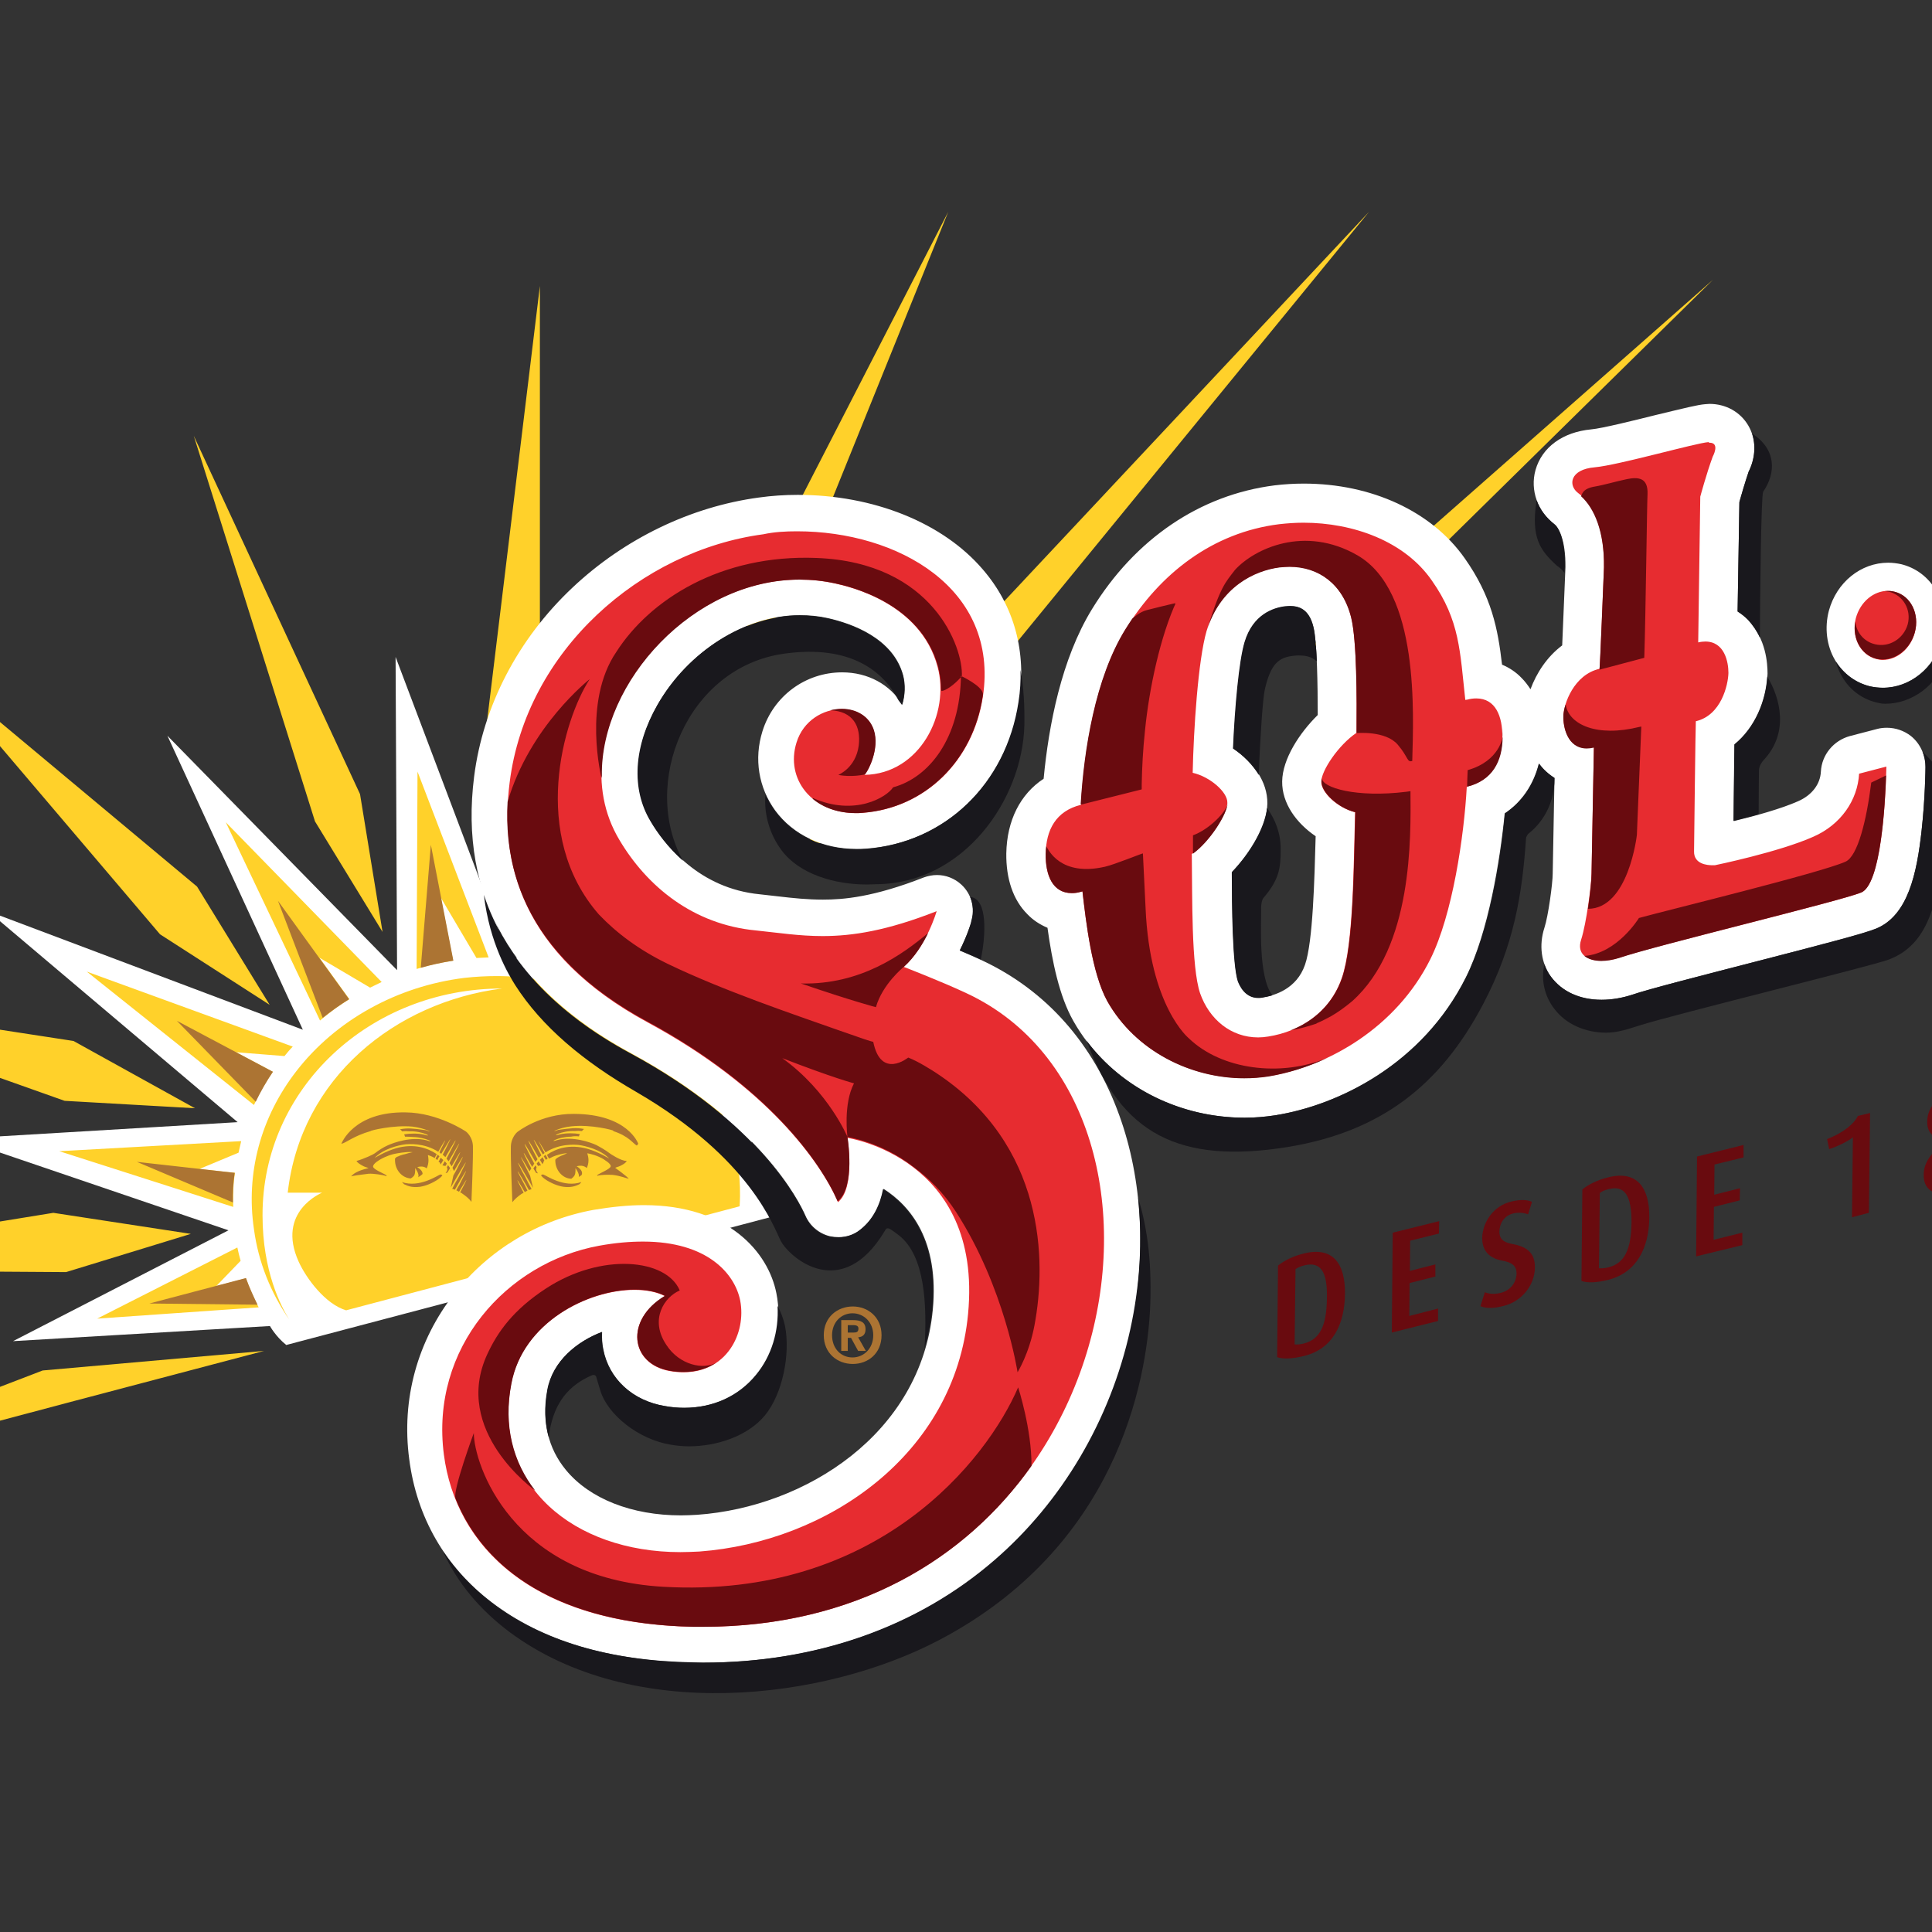
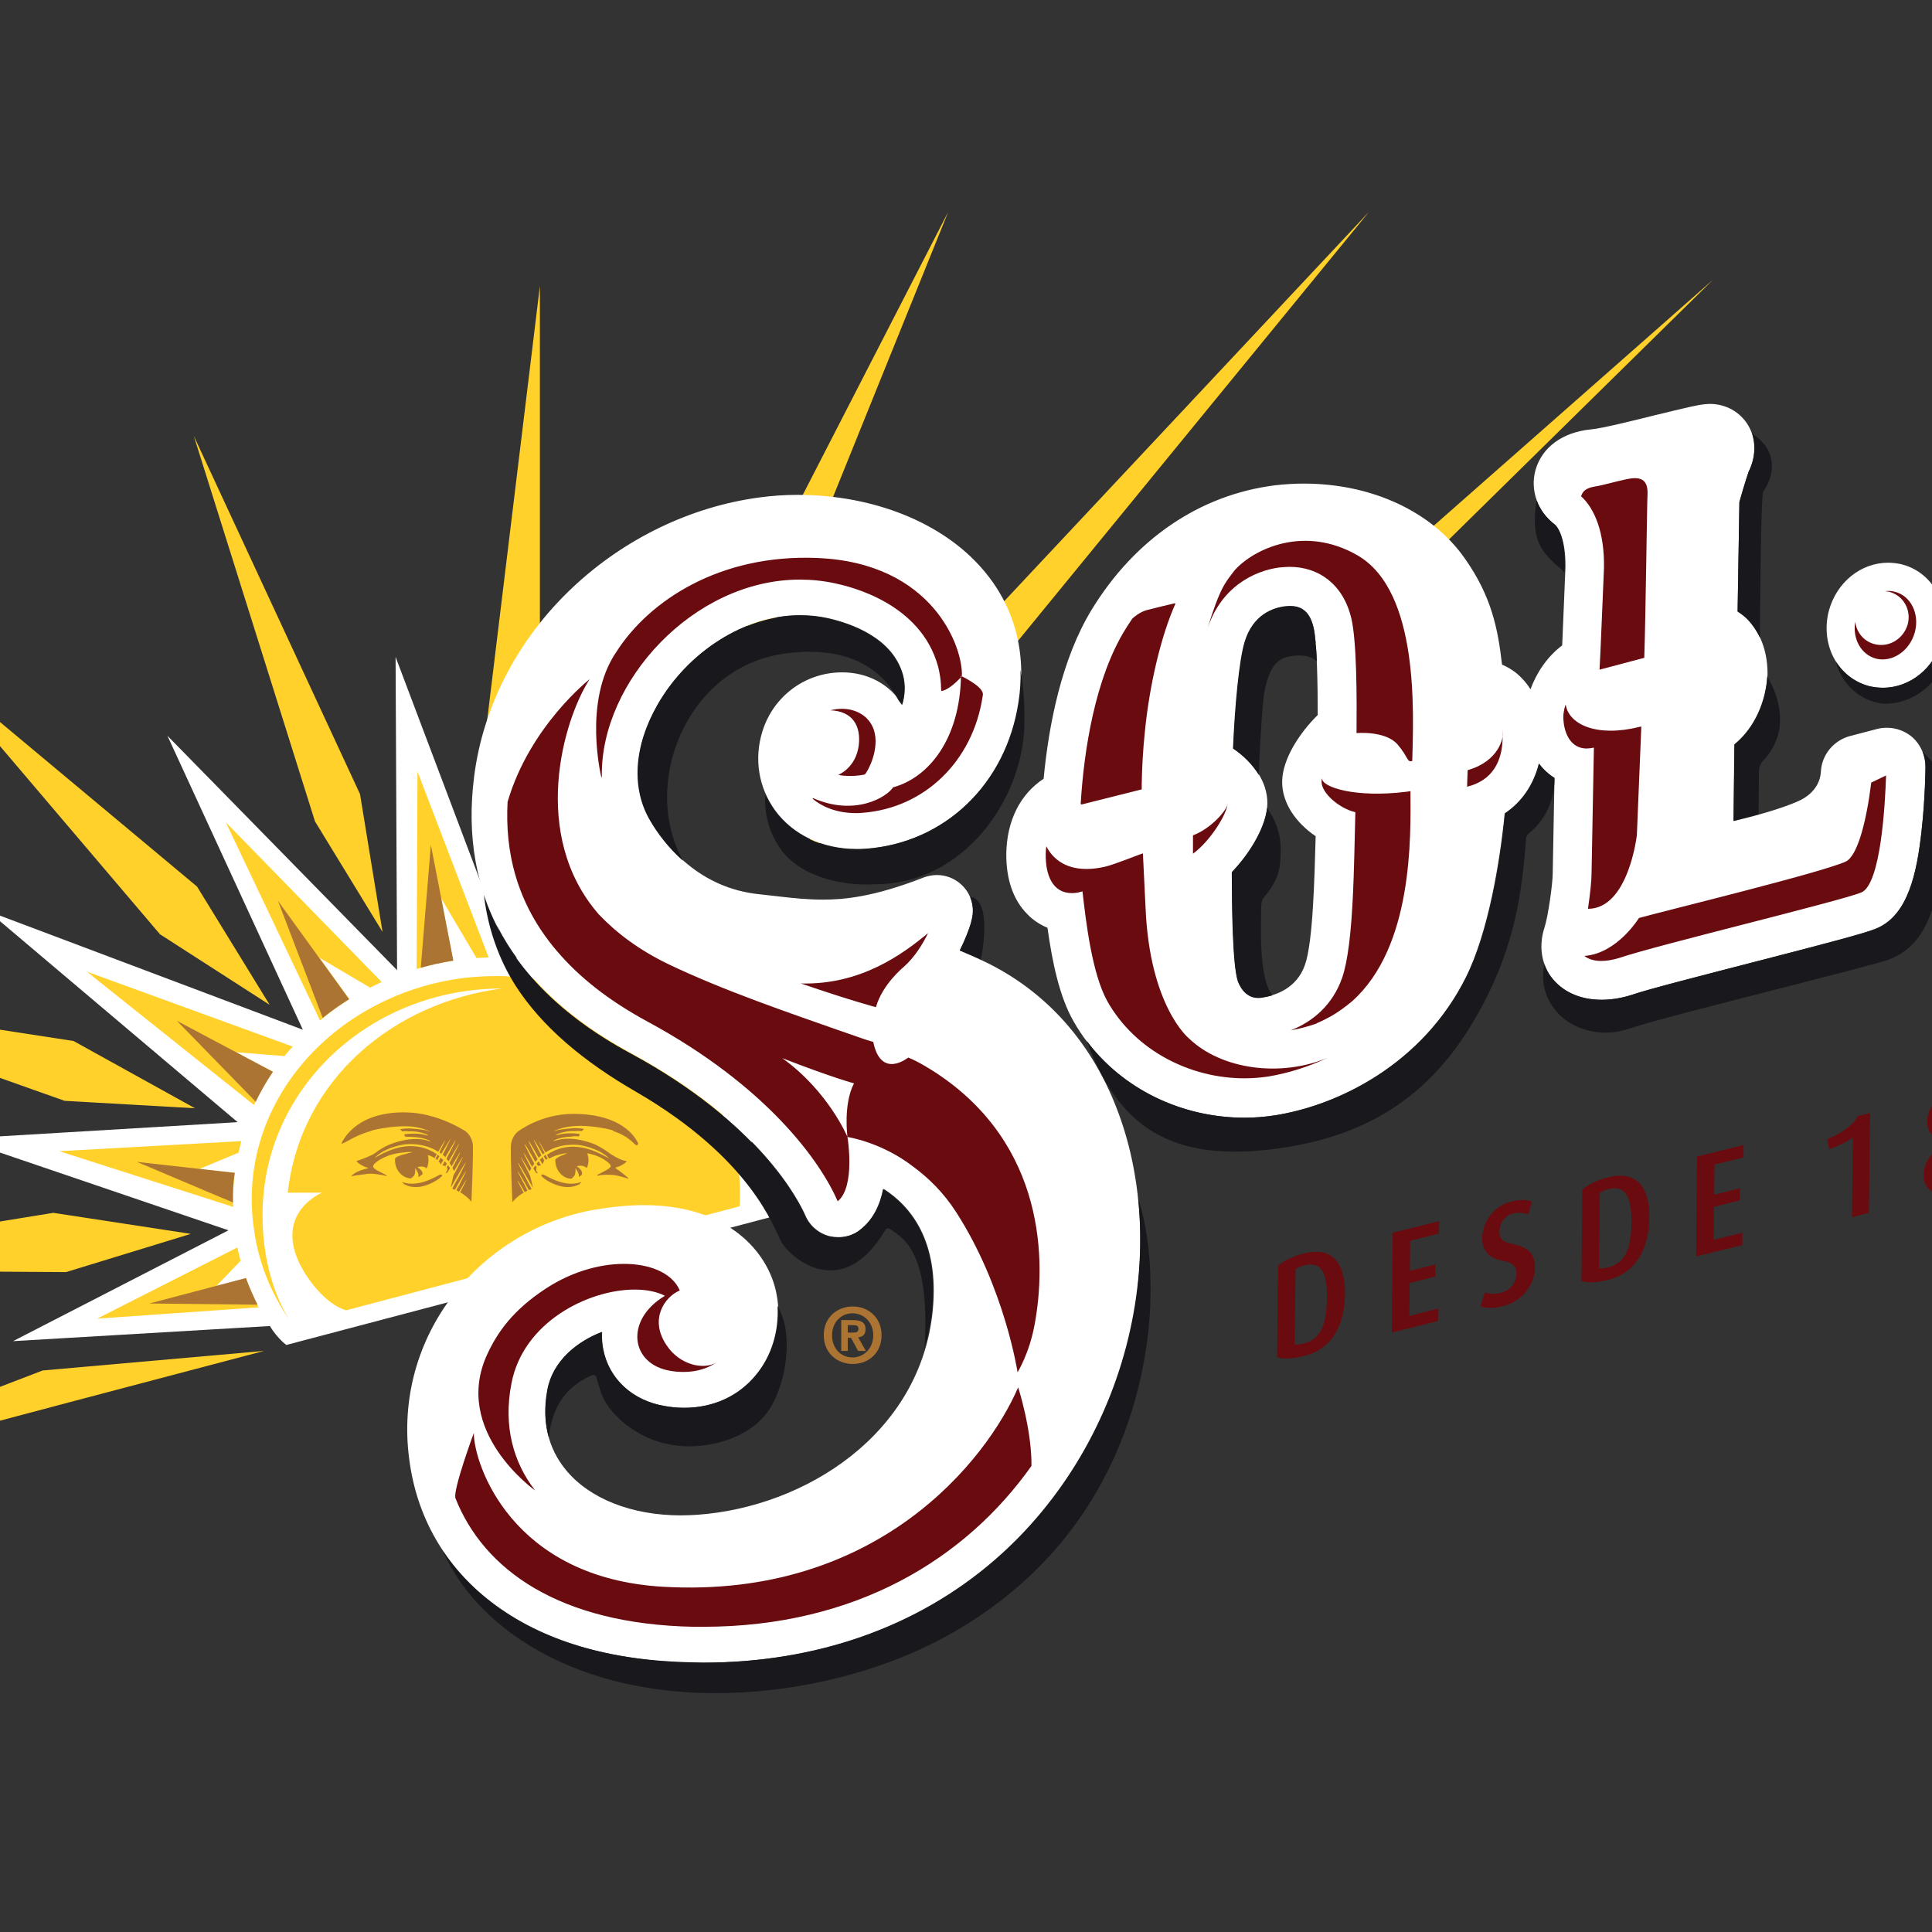
<svg xmlns="http://www.w3.org/2000/svg" version="1.1" id="layer" x="0px" y="0px" viewBox="0 0 652 652" style="enable-background:new 0 0 652 652;" xml:space="preserve">
  <rect x="0" y="0" width="652" height="652" fill="#333333" stroke="none" />
  <style type="text/css">
	.st0{fill-rule:evenodd;clip-rule:evenodd;fill:#FFFFFF;}
	.st1{fill-rule:evenodd;clip-rule:evenodd;fill:#FFD12A;}
	.st2{fill-rule:evenodd;clip-rule:evenodd;fill:#AC7433;}
	.st3{fill-rule:evenodd;clip-rule:evenodd;fill:#E72C30;}
	.st4{fill-rule:evenodd;clip-rule:evenodd;fill:#690B0F;}
	.st5{fill-rule:evenodd;clip-rule:evenodd;fill:#19181D;}
</style>
  <g>
    <path class="st0" d="M254.9,390.8c-7-37.8-41.9-65.9-83.1-67.7l-38.3-101.4l0.5,105.7l-77.5-79.1l45.7,99.2L-4,307.5l84.2,71.2   l-93.9,5.6l90.8,30.9L4.4,452.6l86.7-5.1c0,0,1.9,3.5,5.5,6.4l163.6-43.2L254.9,390.8z" />
    <path class="st1" d="M249.6,407.1l-132.8,35.1c-7-2.1-13.4-10.7-16-16.4c-7.7-17,7.9-23.3,7.9-23.3H97.1   c4.4-38.8,36.4-64.3,72.3-68.9c-44.5,0-80.9,33.7-80.8,76.6c0,18.9,6.3,30.8,9,35.1c-6.2-9-10.4-19.3-11.9-30.5   C82.9,395.9,88,377,100,361.5c13.3-17.2,34-28.7,56.8-31.5c3.6-0.4,7.2-0.6,10.8-0.6c41.3,0,76.4,28.3,81.7,65.8   C249.7,398.5,249.9,402.4,249.6,407.1 M76.2,277.5l31.8,66.9c2.7-2.2,5.3-4.4,9.9-7.2l-10.1-14l17.1,10.1c1.3-0.6,2.6-1.3,3.9-1.9   L76.2,277.5z M29.3,327.9l56.4,45c1.6-3.4,3.2-6.6,6.4-11.2l-12.4-6.6l16.3,1.3c0.9-1.1,1.8-2.2,2.8-3.2L29.3,327.9z M20,388.5   l61.4-3.4c-0.3,1.3-0.6,2.6-0.9,3.9l-13.2,5.5l12,1.3c-0.6,3.5-0.7,8.2-0.6,11.5L20,388.5z M152.9,324.2c-4.8,0.7-8.8,1.7-12.3,2.8   l0.3-66.6l24,62.7c-1.4,0.1-2.8,0.1-4.1,0.2L148.8,303L152.9,324.2z M73,434l8.2-8.5c-0.4-1.5-0.8-3-1.1-4.5l-47.3,24l54.5-3.8   c-1.5-2.9-3.1-6.4-4.3-9.8L73,434z M25.4,472.7l63.7-16.8l-74.7,6.6l-110.7,42.5L25.4,472.7z M454.7,203.1l-11.9,15.4l18.5-9.2   L578.1,94.4L454.7,203.1z M288.1,257.1L462,71.5L302.2,266.8l-32.3,22.3L288.1,257.1z M255.4,197.2l-6.1,26.9l18.3-22.9L320,71.5   L255.4,197.2z M161.9,263.7l6.7,43.5l13.6-44.8V96.5L161.9,263.7z M106.3,277.2L65.4,147.1L121.5,268l7.6,46.5L106.3,277.2z    M54,315.3L91,339.1l-24.5-39.9l-90.3-75.4L54,315.3z M21.8,371.5l-102.5-36.4l105.5,16.2l41,22.7L21.8,371.5z M-100.2,428.5   L18,409.3l46.4,7.1l-42.1,12.9L-100.2,428.5z" />
    <path class="st2" d="M182.2,391.4c0.3,0.5,0.6,1,0.9,1.5c0.1-0.3,0.2-0.5,0.4-0.8c-0.3,0,0.2-0.4,0.2-0.4c-0.2-0.4-0.4-0.8-0.6-1.2   C182.8,390.9,182.5,391.1,182.2,391.4 M181,394.2c0-0.1,0-0.1,0.1-0.2c-0.1-0.2-0.2-0.5-0.4-0.7c-0.3,0.4-0.5,0.7-0.7,1   c0.3,0.5,0.6,1,0.9,1.5c0.3,0.1,0.5,0.1,0.6,0.2C181.5,395.7,180.7,395.2,181,394.2 M181.1,392.7c0.2-0.3,0.5-0.5,0.7-0.8   c0.3,0.5,0.5,1,0.8,1.4c-0.3,0-0.7,0-1,0.2C181.4,393.2,181.3,393,181.1,392.7 M179.9,395.3c-0.1-0.2-0.2-0.3-0.2-0.4   c0,0.1,0,0.1,0.1,0.2C179.8,395.2,179.8,395.3,179.9,395.3 M183.4,396.4c-0.4-0.1-0.7,0-0.8,0.3c1.2,1.6,4.4,3,5.8,3.4   c0.6,0.2,1.1,0.3,1.7,0.4c2.4,0.3,3.9-0.1,5.3-0.8c0.1,0,0.1-0.1,0.2-0.1c0.2-0.2,0.4-0.4,0.6-0.7   C190.4,401,184.2,396.6,183.4,396.4 M214.9,386.6c-1.4-0.8-2.7-3.2-8-4.9c0.1,0,0.1-0.1,0.1-0.1c0.1-0.2-7.6-2.2-14.1-1.5   c-4.3,0.4-7.9,2.5-4.5,1.2c4.6-0.6,5.9-0.8,8.7-0.3c-0.3,0.2-0.5,0.4-0.7,0.7c-0.8-0.1-1.7-0.1-2.5,0c-4.4-0.2-8.5,2.2-4.9,1.1   c2.4-0.5,4.7-0.4,6.7-0.1c-0.1,0.3-0.3,0.5-0.3,0.8c-0.9-0.1-1.8-0.1-2.7,0.1c-4.4,0-8,2.3-4.5,1.1c5.2-1.3,11,0.8,13,1.7   c1.5,0.8,3.1,1.7,4.4,2.7c0.5,0.4,4,2.7,5.9,2.7c0,0-0.2,0.6-1.5,1.3c-1.2,0.7-1.5,0.6-2.4,1c0.1,0.1,3.8,2.7,4.6,3.7   c-0.7-0.1-2.8-1-5.4-1.3c-1.7-0.1-4-0.1-5.2,0.3c0-0.1-0.1-0.1-0.1-0.2c0.9-0.7,4.5-2.1,4.6-3c0.1-1-2.4-2.3-2.4-2.4   c-2.2-1.3-4.4-1.8-5.5-2c0.2,0.7,0.4,1.5,0.4,2.3c0,1-0.2,1.9-0.6,2.7c0,0,0-0.1-0.1-0.1c-1.3-1.2-3.3-0.5-3.3-0.5s2.4,1.3,1.7,2.9   c-0.3,0.3-0.7,0.5-1,0.7c0.4-1-1.1-3-1.1-3s0.1,1.5-0.2,2.2c-0.2,0.7-1.1,1.3-1.2,1.4c-3-0.1-5.4-2.9-5.4-6.2v-0.2   c0.5-1,3.5-1.9,4-2.2c0,0,0,0,0,0v0c-0.1,0-0.1,0-0.2,0c-1.3,0-3.7,0.8-3.7,0.8c-0.4,0.1-1.3,0.5-2.2,1c-0.3-0.4-0.5-0.8-0.7-1.3   c3.1-2.1,7.6-3.7,13.7-2c3.8,1.1,7.3,3.3,7.3,3.3c-2.9-3.1-8.1-4.3-10.3-4.6c-1.1-0.1-6.4-0.6-11.2,2.5c-1.8-3-3.1-5.2-1.8-2.7   c0.5,1,1,2,1.5,2.9c-0.2,0.2-0.4,0.3-0.6,0.5c-2.1-3.6-4-6.7-2.6-3.9c0.7,1.4,1.4,2.9,2.1,4.2c-0.3,0.3-0.6,0.5-0.9,0.8   c-2.2-3.9-4.5-7.7-3-4.6c0.8,1.7,1.8,3.5,2.6,5.1c-0.2,0.3-0.5,0.6-0.7,0.9c-2.3-4-4.7-8.1-3.2-4.9c0.9,1.9,1.9,3.8,2.8,5.5   c-0.3,0.4-0.5,0.7-0.7,1.1c-2-3.5-3.7-6.4-2.4-3.6c0.7,1.4,1.4,2.8,2.1,4.1l-0.6,1c-2-3.5-3.8-6.5-2.4-3.7c0.6,1.2,1.2,2.4,1.8,3.6   c0.3,0.5,0.5,1.1,0.8,1.6l1,4.1c-2.5-4.4-6.5-11.2-4.6-7.4c0.6,1.2,1.2,2.4,1.9,3.6c0.8,1.6,1.6,3.1,2.2,4.2   c-0.3,0.1-0.6,0.2-0.9,0.3c-2.3-4.1-4.9-8.4-3.3-5.2c0.6,1.2,1.3,2.4,1.9,3.6c0.3,0.6,0.6,1.2,0.9,1.8c-0.3,0.2-0.6,0.3-0.9,0.5   c-1.8-3.1-3.3-5.5-2-2.9c0.5,1,1.1,2.1,1.6,3.1c-0.2,0.1-0.4,0.3-0.7,0.4c-1.3,0.9-2.3,1.8-3.1,2.8c-0.1-2.1-0.6-14.8-0.5-18.8   c0.1-3.2,2.2-4.9,2.2-4.9s7.8-6.2,19.1-6.1C212,376,215.4,386,215.4,386L214.9,386.6z M184.8,391c-0.2,0.1-0.4,0.3-0.6,0.4   c-0.2-0.4-0.5-0.8-0.7-1.2c0.2-0.2,0.4-0.3,0.6-0.5C184.4,390.2,184.6,390.6,184.8,391 M148.3,392.2c0.2,0.2,0.3,0.5,0.4,0.8   c0.3-0.5,0.6-1,0.9-1.5c-0.3-0.3-0.6-0.6-0.9-0.8c-0.2,0.4-0.4,0.8-0.6,1.2l-0.1,0C148,392.1,148.1,392.2,148.3,392.2 M152.1,395.1   c0.1-0.1,0.1-0.2,0.1-0.3c-0.1,0.2-0.2,0.3-0.3,0.5C152,395.3,152.1,395.2,152.1,395.1 M148.5,396.4c-0.7,0.2-7,4.6-12.9,2.5   c0.2,0.2,0.5,0.4,0.7,0.7c0.1,0.1,0.1,0.1,0.2,0.1c1.4,0.7,2.8,1.1,5.3,0.8c0.5-0.1,1.1-0.2,1.7-0.4c1.4-0.4,4.5-1.8,5.8-3.4   C149.1,396.4,148.8,396.3,148.5,396.4 M147,391c0.2-0.4,0.4-0.8,0.7-1.3c0.2,0.2,0.4,0.3,0.6,0.5c-0.3,0.4-0.5,0.8-0.7,1.3   C147.4,391.3,147.2,391.2,147,391 M157.3,381.9c0,0,2.2,1.7,2.3,4.9c0.1,4-0.4,16.7-0.5,18.8c-0.7-1-1.8-1.9-3.1-2.8   c-0.2-0.2-0.5-0.3-0.7-0.4c0.5-1,1.1-2.1,1.6-3.1c1.3-2.6-0.1-0.3-2,2.9c-0.3-0.2-0.6-0.4-0.9-0.5c0.3-0.6,0.6-1.2,1-1.8   c0.6-1.2,1.2-2.4,1.8-3.6c1.6-3.2-1,1.1-3.3,5.2c-0.3-0.1-0.6-0.3-0.9-0.3c0.6-1.2,1.4-2.7,2.3-4.2c0.6-1.2,1.2-2.4,1.8-3.6   c1.9-3.8-2.1,3-4.6,7.4l0.9-4.1c0.3-0.5,0.6-1.1,0.9-1.6c0.6-1.2,1.2-2.4,1.8-3.6c1.4-2.8-0.4,0.2-2.5,3.7l-0.5-1.1   c0.7-1.3,1.4-2.7,2.1-4.1c1.4-2.8-0.4,0.1-2.4,3.6c-0.2-0.4-0.5-0.8-0.7-1.1c0.9-1.7,1.8-3.6,2.8-5.5c1.5-3.1-0.8,1-3.1,4.9   c-0.3-0.3-0.5-0.6-0.7-0.9c0.8-1.6,1.7-3.3,2.6-5.1c1.5-3-0.8,0.8-3,4.6c-0.3-0.3-0.6-0.6-0.9-0.8c0.7-1.3,1.4-2.8,2.1-4.2   c1.4-2.8-0.4,0.3-2.6,3.9c-0.2-0.2-0.4-0.3-0.6-0.5c0.4-1,1-1.9,1.4-2.9c1.3-2.5-0.1-0.4-1.8,2.7c-4.8-3.1-10.1-2.6-11.2-2.5   c-2.3,0.3-7.4,1.5-10.3,4.6c0,0,3.5-2.2,7.3-3.3c6-1.7,10.6-0.1,13.7,2c-0.3,0.4-0.5,0.9-0.7,1.3c-1-0.6-2-0.9-2.3-1   c0.1,0.5,0.2,1.1,0.2,1.7c0,1-0.2,1.9-0.6,2.8c-1.3-1.1-3.2-0.4-3.2-0.4s1.9,1,1.8,2.3c-0.5,0.5-1,0.8-1.5,1.1c0.6-1-1-3.1-1-3.1   s0.1,1.4-0.2,2.2c-0.2,0.7-1.3,1.3-1.3,1.3l0,0c-3-0.2-5.3-2.9-5.3-6.2V391c0.1-0.1,0.1-0.2,0.2-0.2c0,0,0.1-0.1,0.1-0.1   c0.1-0.1,0.1-0.1,0.2-0.2c0-0.1,0.1-0.1,0.2-0.1c0.1-0.1,0.2-0.1,0.3-0.1c0.1-0.1,0.2-0.1,0.2-0.1c0.1,0,0.2-0.1,0.2-0.1   c0.1-0.1,0.2-0.1,0.3-0.1c0.1,0,0.1-0.1,0.2-0.1c0.1-0.1,0.3-0.1,0.4-0.1c0.1,0,0.1,0,0.2-0.1c0.2-0.1,0.3-0.1,0.4-0.1   c0.1,0,0.1,0,0.1,0c1-0.3,2.1-0.6,2.6-0.7c0.1,0,0.1,0,0.1,0c0.1,0,0.1,0,0.2-0.1c0,0,0.1,0,0.1,0c0,0,0,0,0.1,0c0,0-0.1,0-0.1,0v0   c-0.1,0-0.1,0-0.3,0c-1.8-0.2-5.4,0.5-5.4,0.5v0c-1.2,0.2-3.2,0.8-5.3,2c-0.1,0.1-2.4,1.3-2.4,2.4c0.1,1,3.7,2.3,4.6,3   c0,0.1-0.1,0.1-0.1,0.2c-1.1-0.4-4.3-0.9-6-0.8c-3.4,0.4-5.3,0.7-5.9,0.9c1.7-2.1,5.8-2.7,5.9-2.8c-1-0.4-1.2-0.3-2.4-1   c-1.3-0.7-1.7-1.4-1.7-1.4c2.5-0.7,5.7-2.2,6.2-2.6c1.3-1,2.8-2,4.4-2.7c2-0.9,7.8-3,13-1.7c3.5,1.2-0.1-1-4.5-1.1   c-0.9-0.1-1.8-0.1-2.7-0.1c-0.1-0.2-0.2-0.5-0.3-0.8c2-0.3,4.4-0.4,6.7,0.1c3.5,1.1-0.5-1.3-4.9-1.1c-0.9-0.1-1.7-0.1-2.5,0   c-0.2-0.3-0.5-0.5-0.7-0.7c2.8-0.5,4.1-0.3,8.7,0.3c3.4,1.3-0.2-0.7-4.5-1.2c-6.4-0.6-14.2,1.3-14.1,1.5c-5.9,1.7-8.3,4-9.9,4.3   c0,0,4-10.9,21.7-10.6C147.9,375.5,157.3,381.9,157.3,381.9 M150.1,391.9c0.3,0.3,0.5,0.6,0.7,0.8c-0.2,0.3-0.3,0.6-0.5,0.8   c-0.3-0.1-0.7-0.2-1-0.2C149.5,392.9,149.8,392.4,150.1,391.9 M151.2,393.2c-0.1,0.3-0.3,0.5-0.4,0.7c0,0.1,0.1,0.1,0.1,0.2   c0.3,1.1-0.5,1.5-0.5,1.8c0.2-0.1,0.4-0.1,0.6-0.2c0.3-0.5,0.6-1,0.9-1.5C151.7,393.9,151.5,393.6,151.2,393.2 M79.2,395.8l-33-3.7   l32.4,13.7C78.5,402.4,78.7,399.1,79.2,395.8 M83,431.3l-32.6,8.6l36.5,0.4C85.5,437.4,84.1,434.4,83,431.3 M117.8,337.2l-24-33.2   l15.1,39.5C111.8,341.2,114.8,339.1,117.8,337.2 M153,324.2l-7.6-39.1l-3.4,41.5C145.5,325.6,149.2,324.8,153,324.2 M86.3,371.8   l-26.6-27.3l32.4,17.2C89.9,365,88,368.3,86.3,371.8" />
    <path class="st0" d="M432.7,263.7c0.1-7.6,5.9-16.4,12-22.4c0-9.7-0.2-24.4-1.4-29.6c-1.5-6.3-5.1-7.1-7.9-7.1   c-0.5,0-1.1,0-1.7,0.1c-3.9,0.5-10.8,2.8-13.6,12.1c-1.8,6.2-3.2,21.7-3.9,35.8c6.6,4.4,11.6,11.1,11.5,18.6   c-0.1,7.1-5.6,16.4-11.9,23c0,0.2,0,0.3,0,0.5c0,10.7,0.2,30.7,2,36.3c0.5,1.3,2.3,5.7,6.9,5.7c0.4,0,0.8,0,1.3-0.1   c4.2-0.6,11.6-2.9,14.4-11c2.7-7.7,3.2-29,3.6-43.4C437.5,277.8,432.6,271.1,432.7,263.7 M649.8,258.9c0,0.4-0.1,10.5-1.3,21.3   c-1.6,14.6-4.6,28.8-15.4,33.2c-4.1,1.6-15.7,4.7-41.3,11.3c-16.6,4.3-35.5,9.1-41,11c-3.3,1.1-6.9,1.7-10.3,1.7   c-7.4,0-13.4-2.8-17.1-7.8c-3.3-4.6-4.1-10.6-2.2-16.5c1.3-3.9,2.8-15.1,2.8-18.3l0.6-32.2c-1.2-0.8-2.4-1.7-3.5-2.8   c-0.7-0.7-1.3-1.4-1.8-2.1c-1.8,7.2-5.8,13-11.5,16.8c-1.6,16.1-5.5,40-13.1,55.3c-14.6,29.2-42.9,43.2-64.5,46.6   c-3.3,0.5-6.7,0.8-10.2,0.8c-24.3,0-46.4-12.5-57.8-32.7c-4.7-8.3-7.1-19.9-8.7-31.4c-2.6-1.1-4.9-2.6-6.8-4.6   c-4.8-4.8-7.2-11.9-7.1-20.5c0.2-11.1,4.7-20,12.6-25.2c1.7-18,6-40.4,16.3-57.2c14.6-23.8,36.5-38.6,61.6-41.8   c3.3-0.4,6.6-0.6,9.9-0.6c22.9,0,43.2,9.4,54.3,25.2c9.1,12.9,11.2,23.8,12.6,35.9c2.4,1,4.7,2.5,6.6,4.5c1.1,1.1,2.1,2.4,3,3.8   c2-5.4,5.5-10.9,10.7-14.8c0.3-6.6,0.7-16.9,1.1-26.4c0.1-9-2.2-13.2-3.5-14.2c-5.9-4.5-8.5-11.8-6.6-18.6   c2.2-7.7,9.2-12.8,18.8-13.7c3.5-0.3,14.4-3,21.6-4.8c10.4-2.5,14.3-3.5,16.9-3.7c0.5,0,1-0.1,1.4-0.1c5.5,0,10.4,2.7,13.1,7.3   c2.7,4.6,2.7,10.3,0.1,15.7c-1.2,3.6-2.5,7.9-3.1,10.2l-0.6,36.9c1.3,0.8,2.4,1.7,3.5,2.8c6.1,6.3,6.6,14.7,6.6,18.1   c-0.2,8.4-3.8,18.1-11.1,24c-0.1,6.6-0.3,16.6-0.3,25.8c7.1-1.7,16.1-4.2,21.7-6.7c4.6-2,7.5-5.7,7.7-10c0.3-5.7,4.3-10.5,9.8-12   l9.2-2.4c1.1-0.3,2.2-0.4,3.3-0.4c2.9,0,5.8,1,8.1,2.8C648,250.9,649.8,254.8,649.8,258.9 M653.3,199.2c-2.6-4.5-6.8-7.6-11.7-8.8   c-1.4-0.3-2.9-0.5-4.4-0.5c-9.2,0-17.4,6.6-20,16.2c-1.5,5.7-0.8,11.8,2.1,16.7c2.6,4.5,6.8,7.6,11.7,8.8c1.5,0.4,3,0.5,4.4,0.5   c9.2,0,17.4-6.7,20-16.2C657,210.1,656.2,204.1,653.3,199.2 M377.7,376.3c-8.7-24.1-24.7-42.1-46.3-52.2c-2.3-1.1-4.9-2.2-7.5-3.3   c2.5-5,3.7-9.1,4-9.9c1.3-4.4-0.1-9.3-3.5-12.4c-2.3-2.1-5.2-3.2-8.2-3.2c-1.5,0-3,0.3-4.4,0.8c-17.1,6.7-27.2,7.5-34.1,7.5   c-5.1,0-10-0.5-15.1-1.1c-2.1-0.2-4.1-0.5-6.2-0.7c-20.4-2-31.8-16.4-36.8-24.8c-6.4-10.9-5.6-25.1,2.3-39.1   c10.3-18.1,29.6-30.3,48-30.3c3.2,0,6.4,0.3,9.5,1c8,1.8,22,6.7,25.4,19.3c0.8,3.1,0.7,6.6-0.3,9.9c-4.1-6.8-11.6-10.9-20.3-10.9   c-12.4,0-23.2,8-26.9,19.9c-2.9,9.3-1.3,19,4.3,26.7c6.1,8.3,16.1,13,27.5,13c1,0,2.1,0,3.2-0.1c26.7-2,47.4-21.9,51.6-49.5   c2.6-16.9-1.6-32.4-12.2-44.7c-13.5-15.8-36.9-25.2-62.5-25.2c-4.4,0-8.8,0.3-13.1,0.9c-23,3.1-45.4,13.9-62.9,30.4   c-18.4,17.3-30.2,40-33.2,63.8c-5.1,40.2,12.8,71.6,53.1,93.4c43.4,23.5,56.5,49.7,58.7,54.7c1.5,3.5,4.6,6.1,8.3,7   c1,0.2,1.9,0.3,2.9,0.3c2.8,0,5.5-0.9,7.6-2.7c4.3-3.4,6.6-8.4,7.6-13.6c9.1,5.8,18.8,17.5,16.6,40.8c-4,41.9-43,66.6-79.5,69.2   c-1.8,0.1-3.6,0.2-5.5,0.2c-16.6,0-30.8-5.6-38.8-15.3c-6.1-7.4-8.2-16.5-6.2-27.1c1.8-9.7,10-16.3,18.4-19.5   c-0.1,1.9,0,3.8,0.4,5.8c1.9,10,9.9,17.4,20.8,19.2c2.2,0.4,4.4,0.6,6.6,0.6c9.8,0,18.4-3.9,24.3-11.1c6.2-7.5,8.7-17.8,6.7-27.6   c-2.7-13.7-16.1-29.7-44.7-29.7c-5.3,0-11,0.6-17,1.6c-18.6,3.4-35.3,13.4-47,28.3c-12.4,15.8-17.9,35.6-15.2,55.8   c2.5,19.6,12.1,36.3,27.8,48.3c17,13,39.9,19.9,68.2,20.4c1.2,0,2.2,0,3.4,0c38.2,0,72.3-12,98.4-34.6   c22.8-19.7,39.1-47.3,45.8-77.7C386.9,423.8,385.6,398,377.7,376.3" />
-     <path class="st3" d="M269,179.3c33.9,0,68.2,19.2,62.7,55.8c-3.3,21.7-19.5,37.6-40.5,39.2c-0.8,0.1-1.5,0.1-2.3,0.1   c-15,0-23.9-11.6-20.1-23.8c2.3-7.5,9.1-11.3,15.2-11.3c4.8,0,9.3,2.3,10.8,7.1c2.3,6.9-2.6,15.1-3.1,15.1   c18.8-0.3,29-20.8,24.7-36.5c-5.8-21.7-30.1-27.1-34.6-28.1c-4.1-0.9-8.1-1.3-12.1-1.3c-44.3,0-81.8,52.5-60.7,87.8   c9.3,15.7,24.9,28.6,46.1,30.6c7.7,0.8,14.7,1.9,22.5,1.9c10.1,0,21.7-1.8,38.5-8.4c0,0-3.4,11.9-11.1,18.8c0,0,12.7,4.9,21.2,8.9   c84.1,39.2,53.5,213.8-89.1,213.8c-1,0-2.1,0-3.1,0c-54.6-1-80.2-27.4-84.2-58.1c-4.7-36.1,21.2-64.8,52.4-70.5   c5.5-1,10.4-1.4,14.8-1.4c21.8,0,31,10.9,32.8,19.9c2.1,11-4.5,24.2-19.1,24.2c-1.4,0-3-0.1-4.6-0.4c-13.4-2.3-15.4-17.2-1.7-25.3   c-2.8-1.4-6.3-2.1-10.3-2.1c-15.7,0-37.8,11-41.6,31.7c-6.4,34.1,21.1,56.8,57.1,56.8c2.1,0,4.2-0.1,6.4-0.2   c43.1-3.2,86.2-32.6,90.7-80.2c5-52.7-40.7-59.4-40.7-59.4s2.8,16.8-3.2,21.7c-5.8-13.4-23.8-38.8-64.1-60.6   c-43-23.2-50.1-54.2-46.7-81.1c5.6-44.5,44.3-78.2,85.6-83.7C261.3,179.5,265.1,179.3,269,179.3 M576.9,149.4   c3.7,0,1.1,4.7,1.1,4.7c-2.1,5.7-4.2,13.5-4.2,13.5l-0.7,49.2c0.8-0.2,1.7-0.3,2.4-0.3c6.5,0,7.8,6.9,7.8,10.6   c-0.1,4-2.4,14.3-11,16.3c-0.1,0.1-0.6,43.9-0.6,43.9c-0.1,4.3,4.4,4.7,6.2,4.7c0.5,0,0.8,0,0.8,0s21.5-4.4,33.2-9.6   c9.4-4.1,15-12.4,15.5-21.3l9.2-2.4c0,0-0.5,39.2-8.5,42.5c-7.3,3-69.5,17.9-81.7,22c-2,0.7-4.1,1-6,1c-4.8,0-8.4-2.2-6.8-7.1   c1.8-5.6,3.4-18.2,3.5-22.3l0.8-42.7h-0.1c-0.9,0.2-1.7,0.3-2.4,0.3c-6.5,0-7.9-7.2-7.8-10.8c0.1-4,3.5-13.9,12.2-15.9   c0.2,0,1.5-34.3,1.5-34.3c0.2-13.2-3.7-21.3-8.7-25c-3.5-2.6-2.8-8,5.6-8.7c7.9-0.7,34.1-8.2,38.4-8.5   C576.7,149.4,576.8,149.4,576.9,149.4 M637.1,199.4c-4.8,0-9.3,3.7-10.8,9.2c-1.6,6.2,1.4,12.4,6.9,13.8c0.7,0.2,1.4,0.3,2.2,0.3   c4.8,0,9.3-3.7,10.8-9.2c1.7-6.2-1.4-12.4-6.9-13.8C638.6,199.5,637.9,199.4,637.1,199.4 M424.6,350.1c1.1,0,2.2-0.1,3.4-0.3   c10.8-1.7,20.8-8.1,24.8-19.7c4-11.4,4-38.6,4.5-56c-5.8-1.4-11.5-6.7-11.4-10.3c0-3.7,5.8-12.4,11.9-16.5   c0.1-11.8,0.1-31-1.8-38.9c-2.8-11.4-11-17.2-20.8-17.2c-1.1,0-2.3,0.1-3.4,0.2c-8.4,1.1-20.1,6.5-24.6,21.5   c-2.9,9.9-4.4,33.6-4.7,47.9c5.8,1.3,11.8,6.5,11.7,10.1c0,3.6-6,13.2-12,17.3c0.2,14.6-0.2,38.1,2.8,47   C408.1,344,415.4,350.1,424.6,350.1 M439.9,176.4c-2.8,0-5.5,0.2-8.2,0.5c-22.5,2.8-40.3,16.7-51.9,35.6   c-10.2,16.5-13.9,40.7-15,59.1c-8.5,2.1-11.8,8.5-11.9,16.6c-0.1,7.1,2.3,13.2,8.8,13.2c0.9,0,1.9-0.1,2.9-0.4   c0.2-0.1,0.4-0.1,0.7-0.2c1.2,10.3,3.2,27.7,8.4,37.1c9.5,16.8,28.1,25.9,46.2,25.9c2.8,0,5.4-0.2,8.1-0.6   c20.3-3.2,43.3-16.6,54.7-39.5c7.5-15,11.4-41.6,12.3-58.2c8.5-2.1,11.8-8.6,12-16.6c0.1-7.2-2.3-13.2-8.8-13.2   c-0.9,0-1.9,0.1-3,0.4c-0.2,0-0.4,0.1-0.7,0.1c-1.8-16.3-1.8-26.8-11.3-40.3C474,182.6,456.6,176.4,439.9,176.4" />
    <path class="st2" d="M294.7,450.6c0,4.5-3.2,7.5-7,7.5v0c-3.9,0-6.9-3-6.9-7.5c0-4.4,3.1-7.4,6.9-7.4   C291.5,443.2,294.7,446.2,294.7,450.6 M297.5,450.6c0-6.1-4.6-9.7-9.7-9.7c-5.1,0-9.8,3.5-9.8,9.7c0,6.1,4.6,9.7,9.8,9.7   C292.9,460.3,297.5,456.8,297.5,450.6 M286.1,449.7h2c1,0,1.6-0.2,1.6-1.4c0-1.1-1.2-1.1-2-1.1h-1.6V449.7z M286.1,451.5h1.1   l2.4,4.4h2.6l-2.6-4.6c1.4-0.1,2.5-0.8,2.5-2.7c0-2.4-1.6-3.1-4.3-3.1h-3.9v10.4h2.2V451.5z" />
    <path class="st4" d="M527.6,241.7c0-0.4,0-0.8,0.1-1.2c0.1-0.8,0.3-1.7,0.6-2.6c0.1,0,0.1,0,0.1,0c1.1,6.6,10.5,11,24.9,7.4   c0.2,0,0.4-0.1,0.6-0.1l-1.5,36.6c0,0-2.8,24.9-16.5,24.9c0.7-4.8,1.2-9.5,1.2-11.7l0.8-42.7h0c-0.9,0.2-1.7,0.3-2.5,0.3   C528.9,252.5,527.5,245.3,527.6,241.7 M539.8,226L539.8,226c0.1-0.1,1.5-34.4,1.5-34.4c0.2-12.2-3.3-20.1-7.7-24.1c0,0,0,0,0-0.1   c0.3-0.4,0.3-2.5,4.6-3.2c3-0.5,7-1.7,10.8-2.5c3.9-0.8,7.2-0.5,7,5c-0.2,3.8-0.6,40.2-1.1,55.3L539.8,226z M631.5,264.1   c-1.6,12.9-4.6,24.9-8.7,26.7c-8.5,3.8-60.7,16.5-69.7,19c0,0-7.3,12-18.4,12.8c1.3,1.1,3.4,1.7,5.7,1.7c1.9,0,4-0.4,6-1   c12.2-4.2,74.3-19.1,81.7-22.1c6.7-2.7,8.1-30.3,8.4-39.5L631.5,264.1z M507.1,248.9c-0.1,8-3.4,14.5-12,16.6c0,0.1,0,0.1,0,0.2   c0.1-2.3,0.1-4.4,0.2-5.8c10.9-3.1,11.8-11.3,11.8-11.3c0-1,0-2-0.1-2.9C507.1,246.8,507.2,247.9,507.1,248.9 M444.1,345.5   c-2.6,0.8-4.5,1.5-8.5,2.2c7.7-3,14.2-8.8,17.3-17.6c4-11.4,4-38.6,4.5-56c-5.8-1.4-11.5-6.7-11.4-10.3c0-0.4,0-0.8,0.1-1.2   c0,3.2,11.6,6.7,28.5,4.6c0.5-0.1,0.9-0.1,1.4-0.2c0.1,15.6,0.9,52.5-19.7,70.9c-2.4,2-4.9,3.8-7.2,5.1c-1.5,0.8-3,1.6-4.7,2.3   C444.4,345.4,444.2,345.4,444.1,345.5 M448,357c-15.9,6.6-35.8,4-46.8-6.6c0,0-13.2-10.7-14.6-44l-0.9-18.4   c-0.6,0.1-9.7,3.8-12.8,4.5c-15,3.4-19.1-5.7-19.8-6.9c-0.1,0.8-0.2,1.7-0.2,2.6c-0.1,7.1,2.3,13.2,8.8,13.2c0.9,0,1.9-0.1,2.9-0.4   c0.2,0,0.4-0.1,0.7-0.2c1.2,10.4,3.2,27.7,8.4,37.1c9.5,16.8,28.1,26,46.2,26c2.8,0,5.4-0.2,8.1-0.6   C434.6,362.2,441.4,360.1,448,357 M402.6,288.1L402.6,288.1c0-2.3,0-4.3,0-6.2c5.7-2.1,11.2-8,11.7-10.6c0-0.1,0-0.2,0-0.3   C414.2,274.6,408.4,283.9,402.6,288.1 M386.4,246.6c-0.7,6.5-1,12.7-1.1,18v0.1l0,1.7l-20.3,5.1c-0.1-0.1-0.2-0.1-0.3-0.2   c1.1-18.3,4.9-42.4,15-58.8c0.8-1.3,1.6-2.5,2.4-3.7c0.5-0.5,2.6-2.3,4.9-2.9c2.3-0.6,7.6-1.9,9.4-2.3c0.4-0.1,0.1,0.6,0.1,0.6   l0.6-1.4C391.6,214.6,387.8,232.3,386.4,246.6 M471.7,251.3c3.6,4.2,3.1,6.1,4.9,5.5c0.4-16,2.5-57.3-18.5-69.4   c-17.9-10.3-34.8-2.2-41.3,4.9c-3.3,4.3-5,5.7-9.6,20.7c4.6-15,16.2-20.4,24.6-21.5c1.2-0.1,2.3-0.2,3.4-0.2   c9.8,0,18,5.8,20.8,17.2c1.9,7.8,1.9,27.1,1.8,38.9C457.9,247.4,467.6,246.5,471.7,251.3 M199,229.2c-8.9,13.7-20.3,52.6,3.1,79.4   c6,6.3,13.6,12,23.3,16.7c18.7,9,41.8,16.8,57.1,22.2c9.4,3.3,10.9,3.8,12.2,4.1c2.6,12.8,11.8,5.3,11.8,5.3   c3.4,1.3,7.9,4.2,9.3,5.1c37,24.3,37.4,63.6,33.3,85.3c-1.8,9.6-5.7,15.8-5.7,15.8s-4.3-28.5-20.7-54c-4.3-6.7-9.4-11.6-14.4-15.3   h0c-10.8-8.4-22.3-10.1-22.3-10.1s-1.5-11,2.2-18.1c0,0-7.2-1.9-24.2-8.5c15.6,11.2,22,26.6,22,26.6s2.8,16.8-3.3,21.7   c-5.8-13.4-23.8-38.8-64.1-60.6c-13.5-7.3-23.4-15.3-30.6-23.8c0,0-0.1-0.1-0.1-0.1c-13.8-16.2-17.5-33.8-16.6-50.3   C178.8,245,199,229.2,199,229.2 M331.7,234.1c-0.3-2.7-7.4-6-7.4-6c-0.3,21-10.7,34.3-22.9,37.6c-2.1,3.3-12.9,9.9-27.1,3.6v0.3   c3.6,3,8.6,4.8,14.5,4.8c0.7,0,1.5,0,2.3-0.1c21-1.6,37.2-17.5,40.5-39.2C331.7,234.8,331.7,234.4,331.7,234.1 M180.6,503   c-7.4-9.5-10.8-21.8-8-36.1c3.9-20.7,25.9-31.7,41.6-31.7c3.9,0,7.5,0.7,10.2,2.1c-13.6,8.1-11.7,23,1.7,25.3   c1.6,0.3,3.1,0.4,4.6,0.4c4.4,0,8.1-1.2,11.1-3.2c-4.3,2.6-12.5,0.9-16.9-5.9c-5.8-8.6-0.7-16.2,4.5-18.4   c-4.5-10.7-26.4-12.9-45.1-0.7c-11.2,7.3-16.4,14.8-19.8,22.1C152.3,483,180.6,503,180.6,503L180.6,503 M153.7,505.6   c-0.9-2.8,6.2-22,6.2-22c0,10.3,12.6,49,64,51.9c72.2,4.1,109.1-42.7,119.7-67.3c0,0,4.6,14.1,4.5,26.5   C326,525.9,289,549,237.2,549c-1,0-2.1,0-3.1,0C188.5,548.1,163.2,529.6,153.7,505.6 M275.6,188.3c-32.5-1.3-56.4,14.2-67.6,31.7   c-11.5,16.8-5,42.6-5,42.6s0-0.3,0.1-0.8c-0.4-31.8,31-66.2,66.8-66.2c4,0,8,0.4,12.1,1.3c4.5,1,28.7,6.4,34.6,28.1   c0.6,2.4,1,5,1,7.6c0,0.2,0.1,0.4,0.1,0.6c1.4-0.1,4.2-1.9,6.9-5C325.1,218.6,314.9,189.8,275.6,188.3 M295.6,339.9   c2.2-7.8,9.4-13.6,9.4-13.6c3.7-3.3,6.4-7.7,8.2-11.4c-8.7,7.2-22.7,17.5-42.9,17C287.2,337.7,295.6,339.9,295.6,339.9    M282.9,261.5c4.3,0.9,8.8-0.1,8.8-0.1c0.1,0,0.1-0.1,0.2-0.1c1-1,5.1-8.6,3-15c-1.6-4.7-6-7.1-10.8-7.1c-1.3,0-2.6,0.2-3.9,0.5v0   c7.6,0.3,10.4,5.3,9.6,11.9C288.8,259.2,282.9,261.5,282.9,261.5 M646.2,213.4c-1.7,6.2-7.5,10.2-13,8.9c-5.1-1.3-8.1-6.7-7.1-12.5   c0.4,3.6,2.9,6.7,6.6,7.6c4.8,1.2,9.7-1.8,11.1-6.7c1.3-4.9-1.5-9.8-6.3-11c-0.5-0.1-0.9-0.1-1.4-0.2c1.1-0.1,2.2-0.1,3.3,0.2   C644.8,201,647.9,207.1,646.2,213.4" />
    <path class="st4" d="M731.3,353.9c-3.5,0.9-4.8,4.6-4.9,8.2c-0.1,4.5,1.9,6.4,6.1,5.4c1.6-0.4,2.8-1.1,3.5-1.6   c0.3-1.4,0.4-2.8,0.4-4.4C736.5,356.5,735.1,353,731.3,353.9 M725.3,386.1l-1.4-3.6c3.5-2,8.7-5.8,11.3-13.2   c-1.1,0.7-2.3,1.3-3.8,1.6c-5.4,1.3-10.4-0.3-10.4-7.7c0.1-5.9,3.9-11.5,10.5-13.2c7.3-1.8,10.3,3,10.2,10.3   C741.6,375.4,729.9,384.1,725.3,386.1 M695.4,362.9c-3.5,0.9-4.8,4.6-4.9,8.2c0,4.5,2,6.4,6.1,5.4c1.6-0.4,2.8-1.1,3.5-1.6   c0.3-1.4,0.4-2.8,0.4-4.4C700.6,365.5,699.2,362,695.4,362.9 M689.4,395.1l-1.4-3.6c3.5-2,8.8-5.8,11.3-13.2   c-1.1,0.7-2.3,1.3-3.8,1.6c-5.4,1.4-10.4-0.3-10.3-7.7c0.1-5.9,3.9-11.5,10.5-13.2c7.3-1.8,10.3,3,10.2,10.3   C705.7,384.4,694,393.1,689.4,395.1 M659.9,371.3c-2.8,0.7-4.7,3.1-4.7,5.9c0,2.7,1,3.8,4.6,5.2c3.6-3.2,4.7-4.9,4.7-7.5   C664.6,372.2,662.7,370.6,659.9,371.3 M659.5,386.7c-4.4,3.7-5.3,5.7-5.3,8.5c-0.1,3,2.3,4.5,5.2,3.7c3.1-0.8,5.3-3.4,5.3-6.3   C664.8,389.8,664,388.3,659.5,386.7 M659.5,402.6c-5.7,1.4-10.4-0.5-10.3-6.1c0-3.9,2.1-7,6.9-11.1c-4-1.6-5.8-3.4-5.7-7   c0-4.9,4.2-9.3,9.6-10.6c5.3-1.3,9.4,0.9,9.4,5.8c-0.1,3.5-1.8,6.2-5.9,9.7c4.7,1.8,6.7,4,6.7,7.8   C670,396.5,665.6,401.1,659.5,402.6 M625,410.8l0.3-27c-1.6,1.3-4.9,3-8,4l-0.7-3.4c6-2.3,9.3-5.5,10.4-7.8l4.1-1l-0.4,33.7   L625,410.8z M572.4,424l0.3-33.7l15.7-3.9l0,4.2l-9.8,2.4l-0.1,10.2l8.7-2.2l-0.1,4.1l-8.7,2.2l-0.1,11.1l9.7-2.4l0,4.2L572.4,424z    M542.9,401.3c-1.3,0.3-2.2,0.7-3,1.3l-0.3,25.4c0.7,0.1,1.9,0,3.2-0.3c5.5-1.4,7.7-6.1,7.8-15.3   C550.6,403.5,548.3,399.9,542.9,401.3 M542.8,431.9c-4,1-7.1,1.1-9.1,0.4l0.3-30.9c2.1-1.7,5.1-3.2,8.8-4.1   c9.7-2.4,13.9,3.5,13.8,13.6C556.5,420.9,552.5,429.4,542.8,431.9 M507.5,440.7c-3.8,1-6.2,0.8-7.9,0.1l1.5-4.7   c1.2,0.5,3,0.8,5.4,0.2c3.2-0.8,5.2-3.4,5.3-6.5c0-2.5-1.4-3.8-5-4.4c-5.2-1-6.6-4.3-6.6-7.6c0.1-5.3,3.8-10.9,9.8-12.3   c3.2-0.8,5.6-0.6,7,0.1l-1.3,4.2c-1.1-0.4-2.9-0.8-5-0.3c-2.9,0.7-4.6,3.1-4.7,6.1c0,3,2,3.8,4.8,4.3c6.3,1.2,7.2,4.7,7.2,7.9   C517.9,433.8,513.5,439.2,507.5,440.7 M469.7,449.7L470,416l15.7-3.9l-0.1,4.2l-9.7,2.4l-0.1,10.2l8.6-2.2l0,4.1l-8.7,2.2   l-0.1,11.1l9.7-2.5l0,4.2L469.7,449.7z M440.3,427c-1.3,0.3-2.2,0.7-3.1,1.3l-0.3,25.4c0.7,0.1,1.9,0,3.1-0.3   c5.5-1.4,7.7-6.1,7.8-15.3C448,429.2,445.7,425.7,440.3,427 M440.1,457.6c-4,1-7.2,1.1-9.1,0.4l0.3-30.9c2.1-1.7,5.1-3.2,8.8-4.1   c9.8-2.4,13.9,3.5,13.8,13.6C453.8,446.7,449.9,455.2,440.1,457.6" />
    <path class="st5" d="M214.9,368.6c38.6,22.5,46.2,45.6,48.6,50.2c3.1,5.8,20.6,20.8,35.1-3.4c0.3-0.5,0.6-1.4,2-0.5   c0.9,0.6,1.9,1.3,2.9,2.1c8.6,6.9,9.4,23,8.5,38.1c1.2-4.2,2.1-8.5,2.6-13.1c2.2-23.2-7.5-34.9-16.6-40.7c-1,5.2-3.3,10.2-7.6,13.6   c-2.1,1.8-4.9,2.7-7.6,2.7c-1,0-1.9-0.1-2.9-0.3c-3.7-0.9-6.7-3.5-8.2-7c-2.2-5-15.3-31.2-58.7-54.7   c-25.9-13.9-42.5-31.9-49.7-53.6c1.9,16.3,8.4,27,10.6,30.5C182.8,346.4,196.8,358.2,214.9,368.6 M230.8,475.1   c9.8,0,18.4-3.9,24.3-11.1c5.3-6.4,7.8-14.8,7.3-23.3c1.2,2.2,2,4.4,2.5,6.7c1.9,9.5-0.8,23.1-6.8,30.3   c-5.7,6.9-16.1,10.4-25.6,10.4c-2.1,0-4.2-0.2-6.4-0.6c-10.6-1.8-21-10-23.5-18.2c-1-3.2-1-3.4-1.4-4.7c-0.2-0.6-1-0.7-1.4-0.5   c-7.9,3.4-12.6,9.2-14.3,18.7c-0.2,0.8-0.2,1.5-0.3,2.3c-1.4-4.9-1.6-10.2-0.5-16.1c1.8-9.7,10-16.3,18.4-19.5   c-0.1,1.9,0,3.8,0.4,5.8c1.9,10,9.9,17.4,20.8,19.2C226.4,474.9,228.6,475.1,230.8,475.1 M323.9,320.7c2.4,1,4.9,2.1,7.1,3.1   c1.7-8.1,2.4-20.6-3.6-21.1c1,2.5,1.2,5.3,0.4,8C327.7,311.7,326.4,315.7,323.9,320.7 M230.5,290.5c-14.4-25.9,1.2-65.3,34.1-69.9   c22.7-3.2,33.7,6.2,38.6,15.7c0.4,0.5,0.8,1.1,1.2,1.6c1-3.3,1.1-6.8,0.3-9.9c-3.4-12.6-17.4-17.5-25.4-19.3c-3.1-0.7-6.3-1-9.5-1   c-18.4,0-37.7,12.2-48,30.3c-8,14-8.8,28.3-2.3,39.1C221.7,280.9,225.4,286,230.5,290.5 M648.8,253.7c0.7,1.6,1,3.4,1,5.2   c0,0.4-0.1,10.5-1.3,21.3c-1.6,14.6-4.6,28.8-15.4,33.2c-4.1,1.7-15.7,4.7-41.3,11.3c-16.6,4.3-35.5,9.1-41,11   c-3.4,1.1-6.9,1.7-10.3,1.7c-7.4,0-13.4-2.8-17.1-7.8c-1-1.3-1.7-2.7-2.2-4.2c-1.2,5.3,0,10.7,3.3,15c3.9,5.2,10.4,8.1,17.6,8.1   c3.9,0,7.6-1.3,11.4-2.5c11.7-3.7,78.6-20.1,84-22.2c9.8-3.8,15.5-12.7,17.7-32.6c1.2-10.7,1.7-22,1.8-22.5   C656.9,262.4,652.4,257,648.8,253.7 M521.1,259.7c1.1,1.1,2.2,2,3.5,2.8c0.1,10.8-6.2,16.8-8.6,18.7c-0.6,0.4-1,1.4-1,1.7   c-1.3,18.8-4,36.1-14.5,56c-14.4,27.4-34.5,42.9-65.4,48.1c-37.7,6.2-56.8-4.9-68.1-35c-0.1-0.3-0.2-0.6-0.3-0.8   c12.1,16.2,31.9,26,53.4,26c3.5,0,6.9-0.3,10.2-0.8c21.7-3.4,50-17.5,64.5-46.6c7.7-15.4,11.6-39.2,13.1-55.3   c5.7-3.8,9.7-9.6,11.5-16.8C519.9,258.3,520.4,259,521.1,259.7 M381.4,448.8c3.3-14.9,4.2-30.1,2.7-44.6c2.8,9.3,4.6,20.1,4.1,35.7   c-1,27.5-12.1,82.5-71.3,113.6c-38.9,20.4-103.4,28.1-144.9-2.7c-10-7.5-17.7-16.6-22.5-27.3c4.3,6.4,9.7,12.2,16.1,17.1   c16.9,13.1,39.9,19.9,68.2,20.4c1.1,0,2.2,0.1,3.4,0.1c38.2,0,72.3-12,98.4-34.6C358.4,506.8,374.7,479.2,381.4,448.8 M633,237   c1.4,0.3,1.8,0.5,3.3,0.5c8.9,0,17.8-6.4,20.3-15.6c1.1-4.1,1-8.4-0.3-12.2c0.1,2.1-0.2,4.2-0.8,6.2c-2.6,9.5-10.8,16.2-20,16.2   c-1.5,0-3-0.2-4.5-0.5c-4.7-1.2-8.7-4.1-11.4-8.3c0.4,1.9,1.2,3.7,2.2,5.3C624.3,232.8,628.3,235.8,633,237 M288.9,286.6   c1,0,2.1,0,3.2-0.1c26.7-2,47.4-21.9,51.6-49.5c0.6-3.7,0.8-7.3,0.7-10.9c1.1,5.9,1.4,12.1,1.3,18.6c-0.6,25.1-20.4,53.5-50,53.7   c-1,0-2.1,0.1-3.1,0.1c-11,0-22.8-3.5-28.8-11.5c-4.1-5.5-6-12.1-5.5-18.9c0.9,1.9,1.9,3.7,3.1,5.4   C267.5,281.8,277.5,286.6,288.9,286.6 M593.9,215.2c0.1-13.8,0.4-47,1.1-49.2c4.5-6.6,4.4-14.4-3.7-19.7c1.3,4,1,8.6-1.2,12.9   c-1.2,3.6-2.5,8-3.1,10.2l-0.6,36.9c1.2,0.8,2.4,1.7,3.5,2.8C591.6,211.1,593,213.1,593.9,215.2 M593.6,260c0,0.8-0.1,7.3-0.1,14.8   c-3,0.8-5.9,1.6-8.5,2.2c0.1-9.2,0.2-19.2,0.3-25.8c7-5.7,10.6-14.7,11.1-22.9c4.5,7.5,7.4,19.1-1.3,28.3   C594.6,257.2,593.7,258.3,593.6,260 M417.7,331.1c0.5,1.3,2.3,5.7,6.9,5.7c0.4,0,0.8,0,1.3-0.1c1-0.2,2.2-0.4,3.5-0.8   c-4.9-6.2-3.7-24.7-3.8-29.6c0-0.9,0.2-2.6,0.8-3.3c5.3-6.2,5.8-10,5.8-16.4c0-5.5-1.8-10-4.6-13.9c-0.7,6.9-5.9,15.5-11.9,21.7   c0,0.2,0,0.3,0,0.5C415.7,305.5,415.9,325.4,417.7,331.1 M525.4,190.9c0.8,0.5,1.8,1.3,2.6,2.5c0-0.8,0-1.5,0.1-2.3   c0.1-9-2.2-13.2-3.5-14.2c-2.8-2.2-4.9-4.9-6-8c0,0.1-0.1,0.2-0.1,0.2C516.7,181.4,519.6,185.6,525.4,190.9 M416.1,252.6   c3.6,2.4,6.6,5.5,8.7,8.9c0.5-13.6,1.4-25.8,2-28.6c2-9,4.8-11.1,9.9-11.6c0.6-0.1,1.1-0.1,1.6-0.1c1.8,0,4.2,0.2,6.1,2   c-0.2-4.9-0.6-9.3-1.2-11.6c-1.5-6.3-5.1-7.1-7.9-7.1c-0.6,0-1.1,0.1-1.7,0.1c-3.9,0.5-10.8,2.7-13.6,12.1   C418.1,223,416.7,238.5,416.1,252.6" />
  </g>
</svg>